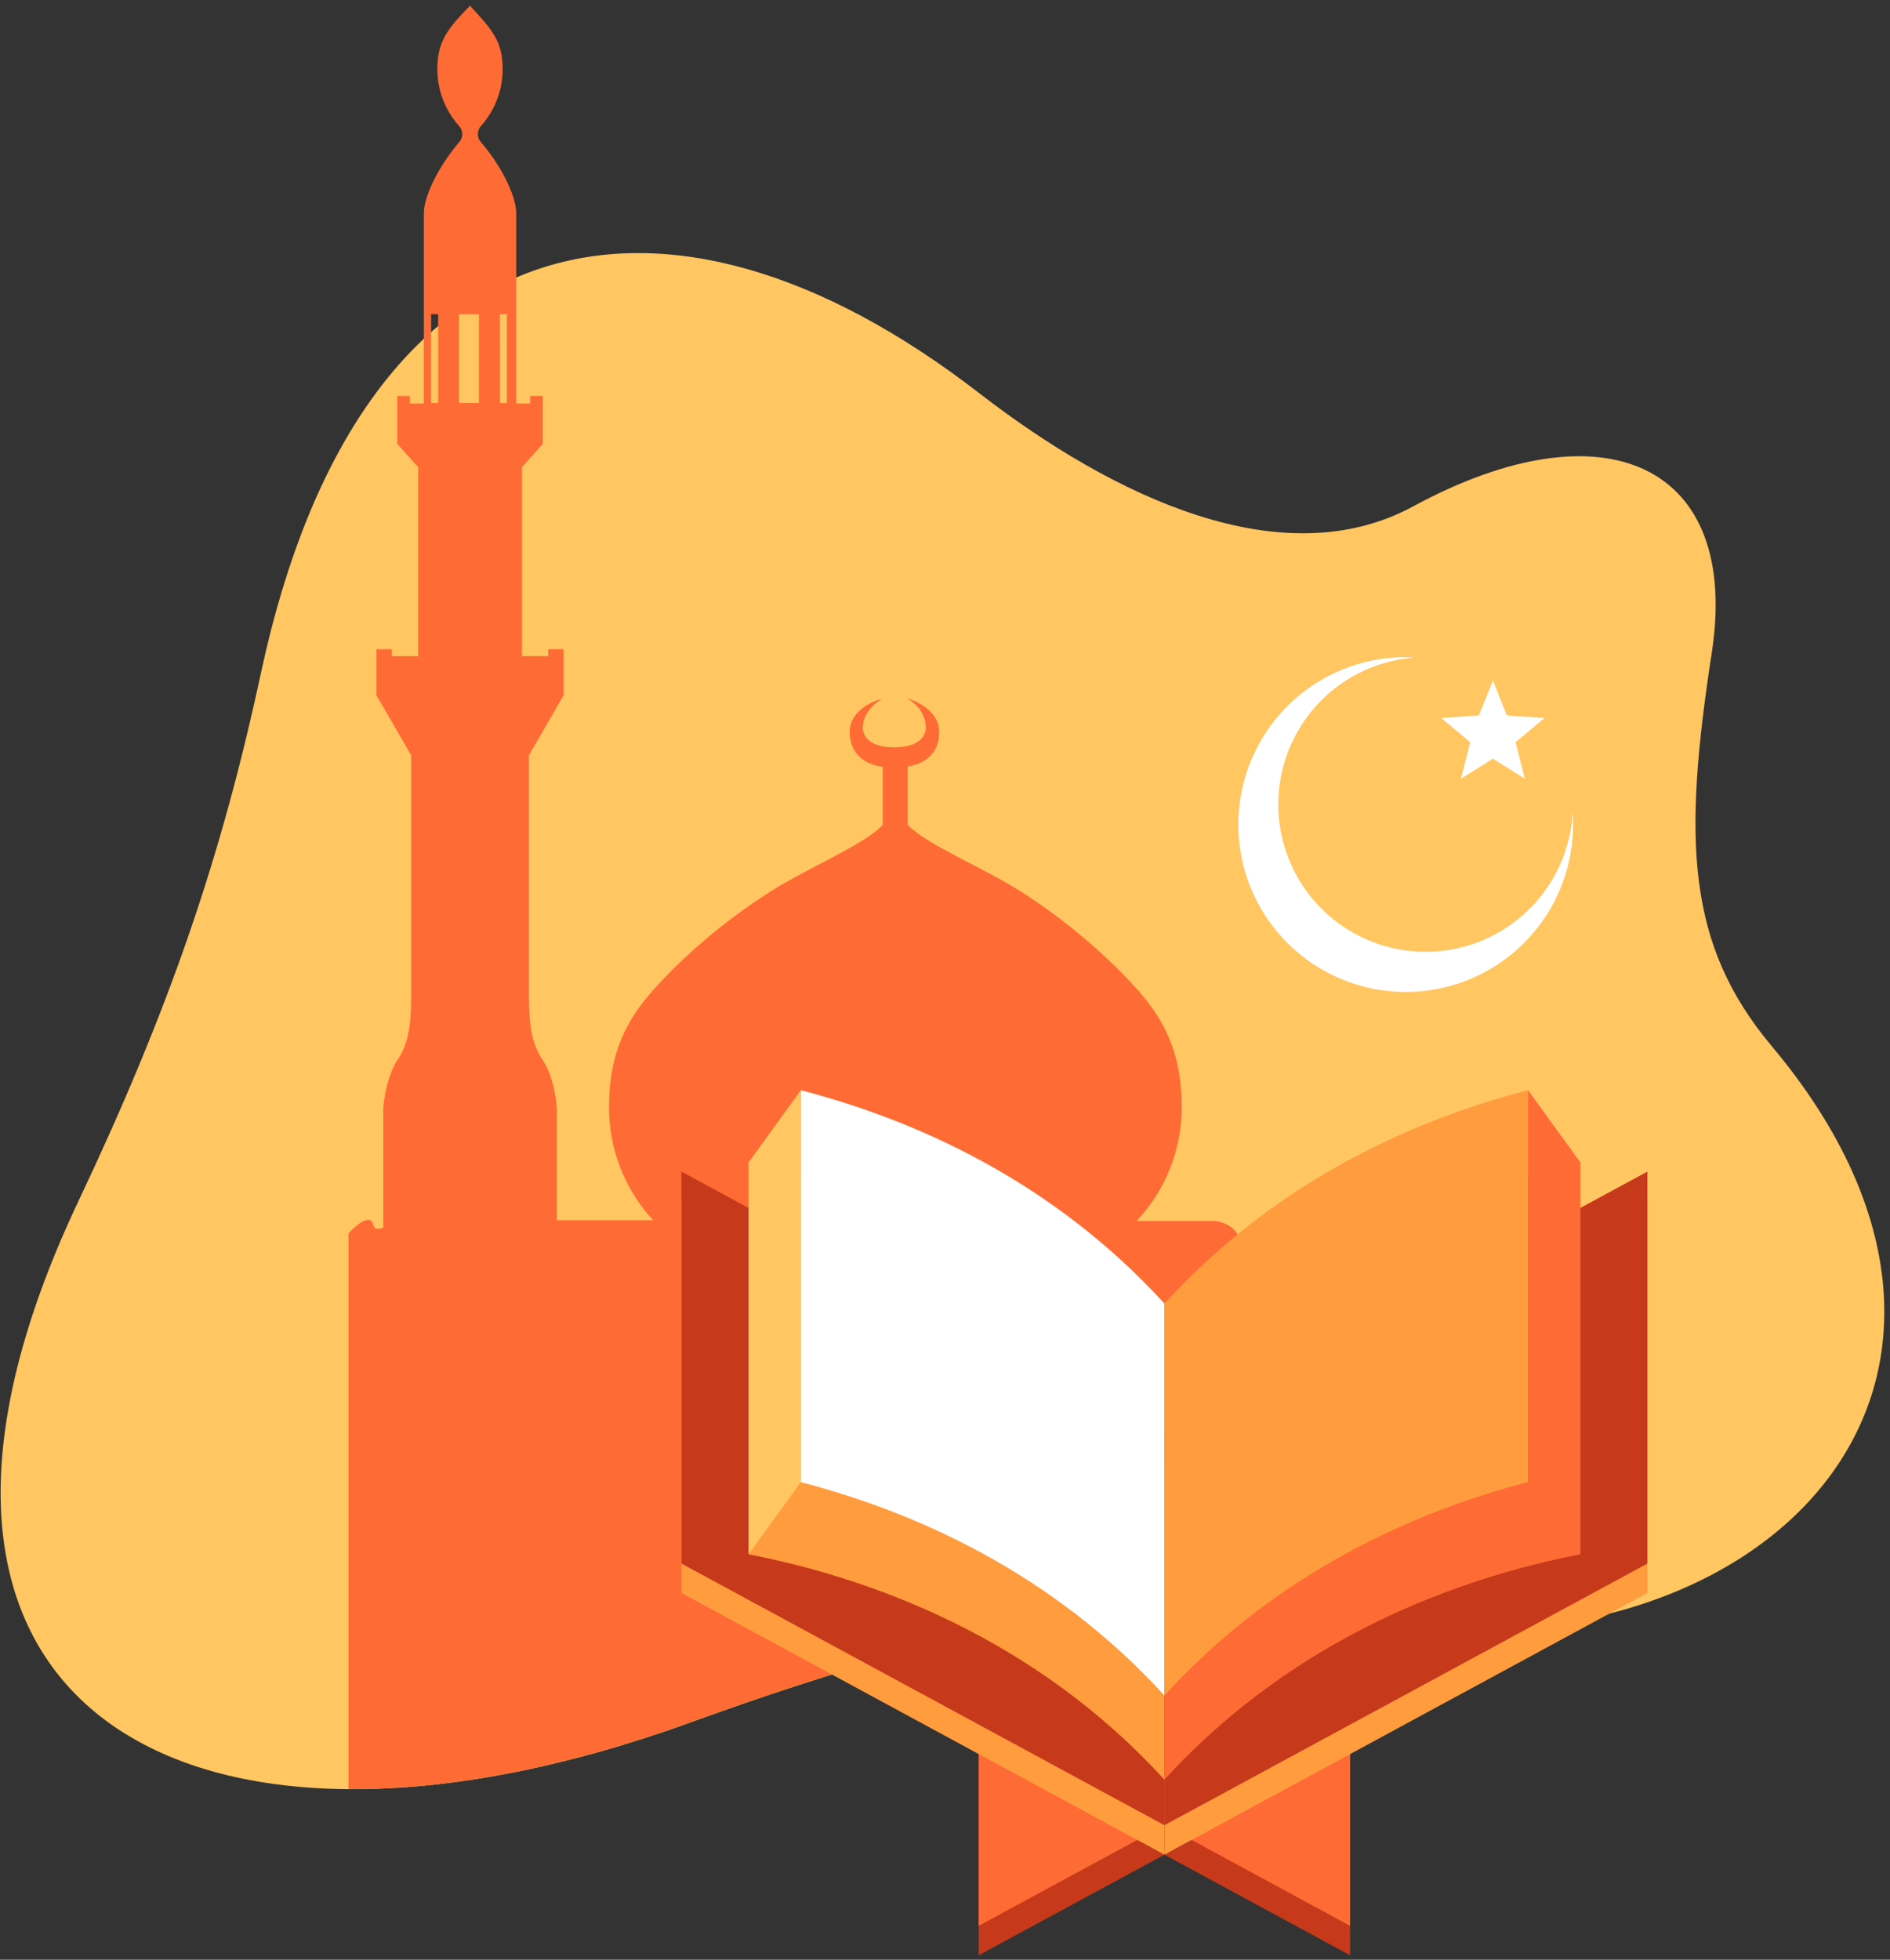
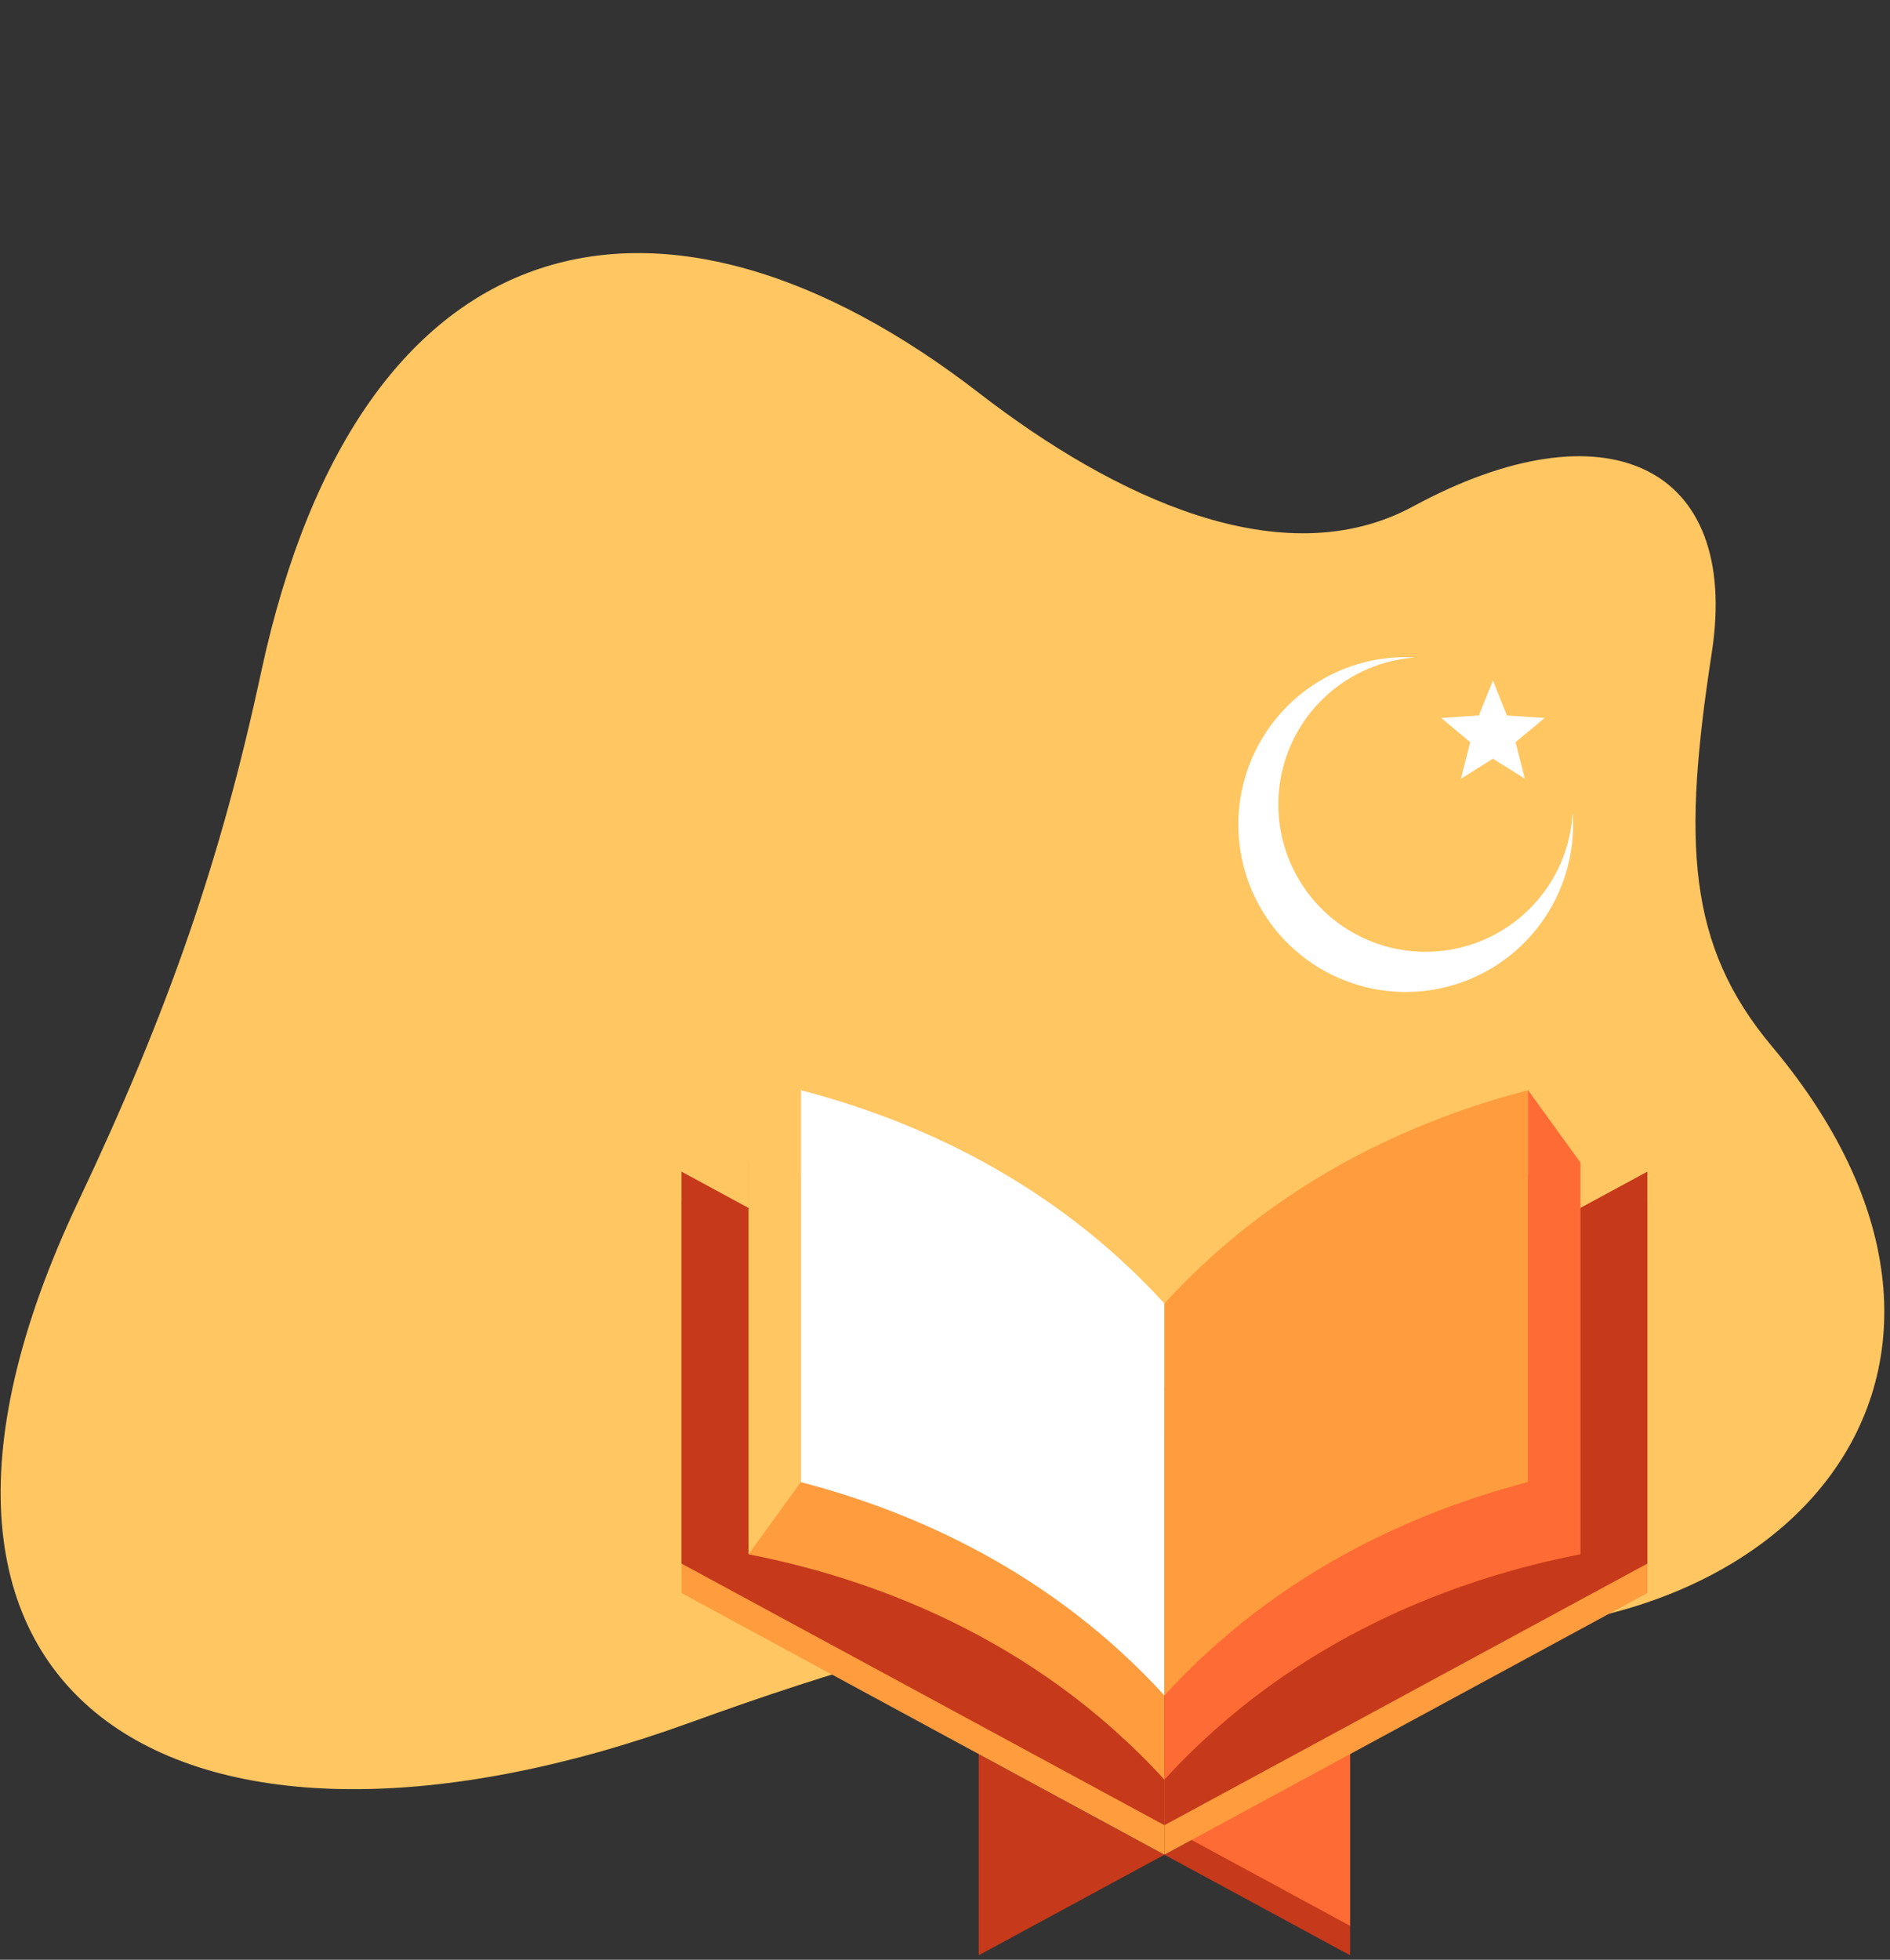
<svg xmlns="http://www.w3.org/2000/svg" width="300" height="311" viewBox="0 0 300 311" fill="none">
  <rect x="0" y="0" width="300" height="311" fill="#333333" stroke="none" />
  <path d="M12.47 190.57C26.84 160.23 35.12 136.18 41.469 106.57C57.249 33.44 105.64 23.9 155.39 62.36C176.89 78.98 203.589 91.58 224.309 80.36C254.789 63.83 276.309 73.75 271.709 103.6C267.109 133.45 267.71 149.94 281.29 166.09C325.96 219.41 280.44 268.58 212.78 257.27C184.48 252.54 157.529 255.95 109.549 273.36C30.359 302.06 -25.951 271.64 12.47 190.57Z" fill="#FFC662" />
-   <path fill-rule="evenodd" clip-rule="evenodd" d="M74.66 0.86C71.17 4.41 69.42 6.51 69.42 10.93C69.409 14.244 70.615 17.447 72.81 19.93C72.989 20.108 73.131 20.319 73.228 20.551C73.324 20.784 73.374 21.033 73.374 21.285C73.374 21.537 73.324 21.786 73.228 22.019C73.131 22.252 72.989 22.463 72.81 22.64C69 27.19 67.28 31.64 67.28 33.82V64.04H65.06V62.83H63.06V70.45L66.38 74.14V104.14H62.2V103.03H59.75V110.33L65.27 119.87V156.64C65.27 160.94 65.27 165 63.19 168.07C61.11 171.14 60.84 175.86 60.84 175.86V194.78C60.495 194.976 60.092 195.046 59.7 194.98C59.01 194.72 59.45 193.51 58.32 193.59C57.19 193.67 55.32 195.73 55.32 195.73V283.91C71.2 284.03 89.66 280.54 109.58 273.32C149.29 258.91 174.58 254.1 198.17 255.55V205.44H196.81V197.58C196.81 194.13 192.88 193.76 192.88 193.76H180.41C185.023 188.876 187.586 182.408 187.57 175.69C187.57 164.35 182.7 159.05 177.1 153.45C172.683 149.124 167.845 145.248 162.66 141.88C156.32 137.75 147.03 134.07 144.08 130.88V121.65C147.64 121.05 149.08 118.83 149.08 116.17C149.08 112.17 143.95 110.81 143.95 110.81C143.95 110.81 146.95 112.29 146.95 115.47C146.95 116.77 145.95 118.6 141.95 118.6C137.95 118.6 136.95 116.77 136.95 115.47C136.95 112.55 140.05 110.87 140.05 110.87C140.05 110.87 134.88 112.11 134.88 116.17C134.88 118.89 136.39 121.17 140.11 121.69V130.94C137.11 134.14 127.87 137.81 121.58 141.94C116.389 145.301 111.549 149.173 107.13 153.5C101.53 159.1 96.67 164.4 96.67 175.74C96.667 182.375 99.167 188.768 103.67 193.64H88.39V175.85C88.39 175.85 88.13 171.14 86.04 168.06C83.95 164.98 83.95 160.93 83.95 156.63V119.86L89.46 110.32V103.02H87.02V104.13H82.85V74.13L86.16 70.44V62.82H84.16V64.03H81.94V33.81C81.94 31.59 80.22 27.17 76.41 22.63C76.054 22.269 75.855 21.782 75.855 21.275C75.855 20.768 76.054 20.281 76.41 19.92C78.601 17.435 79.803 14.233 79.79 10.92C79.79 6.5 78.04 4.64 74.55 0.85C74.67 0.87 74.68 0.86 74.66 0.86ZM68.43 49.86H69.55V63.95H68.43V49.86ZM72.85 49.86H76.02V63.95H72.85V49.86ZM79.34 49.86H80.46V63.95H79.36L79.34 49.86Z" fill="#FF6B34" />
  <path fill-rule="evenodd" clip-rule="evenodd" d="M223.129 104.28C217.874 104.28 212.737 105.839 208.367 108.758C203.998 111.678 200.592 115.827 198.581 120.682C196.57 125.537 196.044 130.88 197.069 136.034C198.094 141.188 200.625 145.922 204.341 149.638C208.057 153.354 212.791 155.884 217.945 156.91C223.099 157.935 228.441 157.409 233.296 155.398C238.151 153.387 242.301 149.981 245.221 145.612C248.14 141.242 249.699 136.105 249.699 130.85C249.699 130.23 249.699 129.61 249.629 128.99C249.374 133.476 247.832 137.794 245.187 141.426C242.542 145.059 238.907 147.852 234.716 149.472C230.525 151.092 225.956 151.47 221.556 150.561C217.155 149.652 213.11 147.494 209.904 144.346C206.698 141.197 204.468 137.192 203.479 132.809C202.491 128.426 202.786 123.851 204.33 119.631C205.874 115.411 208.601 111.726 212.185 109.016C215.769 106.306 220.058 104.686 224.539 104.35C224.069 104.35 223.589 104.29 223.129 104.28Z" fill="white" />
  <path fill-rule="evenodd" clip-rule="evenodd" d="M242.04 123.58L236.969 120.4L231.9 123.58L233.359 117.78L228.77 113.94L234.74 113.54L236.969 107.99L239.189 113.54L245.17 113.94L240.569 117.78L242.04 123.58Z" fill="white" />
  <path fill-rule="evenodd" clip-rule="evenodd" d="M184.83 294.33L214.3 278.36V310.29L184.83 294.33Z" fill="#C6391A" />
  <path fill-rule="evenodd" clip-rule="evenodd" d="M184.83 294.33L155.35 278.36V310.29L184.83 294.33Z" fill="#C6391A" />
  <path fill-rule="evenodd" clip-rule="evenodd" d="M184.83 289.65L214.3 273.69V305.62L184.83 289.65Z" fill="#FF6B34" />
-   <path fill-rule="evenodd" clip-rule="evenodd" d="M184.83 289.65L155.35 273.69V305.62L184.83 289.65Z" fill="#FF6B34" />
  <path fill-rule="evenodd" clip-rule="evenodd" d="M261.49 190.61V252.8L184.83 294.33V232.12L261.49 190.61Z" fill="#FF9C3E" />
  <path fill-rule="evenodd" clip-rule="evenodd" d="M108.17 190.61V252.8L184.83 294.33V232.12L108.17 190.61Z" fill="#FF9C3E" />
  <path fill-rule="evenodd" clip-rule="evenodd" d="M261.49 185.93V248.13L184.83 289.65V227.45L261.49 185.93Z" fill="#C6391A" />
  <path fill-rule="evenodd" clip-rule="evenodd" d="M108.17 185.93V248.13L184.83 289.65V227.45L108.17 185.93Z" fill="#C6391A" />
  <path fill-rule="evenodd" clip-rule="evenodd" d="M118.82 184.46V246.66C137.94 250.39 164.02 259.66 184.82 282.41V220.21C164.02 197.44 137.94 188.19 118.82 184.46Z" fill="#FF9C3E" />
  <path fill-rule="evenodd" clip-rule="evenodd" d="M250.84 184.46V246.66C231.72 250.39 205.64 259.66 184.84 282.41V220.21C205.64 197.44 231.72 188.19 250.84 184.46Z" fill="#FF6B34" />
  <path fill-rule="evenodd" clip-rule="evenodd" d="M127.119 173.01V235.21C145.049 239.87 166.899 249.44 184.829 269.06V206.86C166.889 187.23 145.049 177.67 127.119 173.01Z" fill="white" />
  <path fill-rule="evenodd" clip-rule="evenodd" d="M242.54 173.01V235.2C224.61 239.87 202.76 249.44 184.83 269.06V206.85C202.77 187.23 224.61 177.67 242.54 173.01Z" fill="#FF9C3E" />
  <path fill-rule="evenodd" clip-rule="evenodd" d="M242.539 235.2L250.839 246.65V184.46L242.539 173V235.2Z" fill="#FF6B34" />
  <path fill-rule="evenodd" clip-rule="evenodd" d="M118.82 246.65L127.12 235.2V173L118.82 184.46V246.65Z" fill="#FFC662" />
</svg>